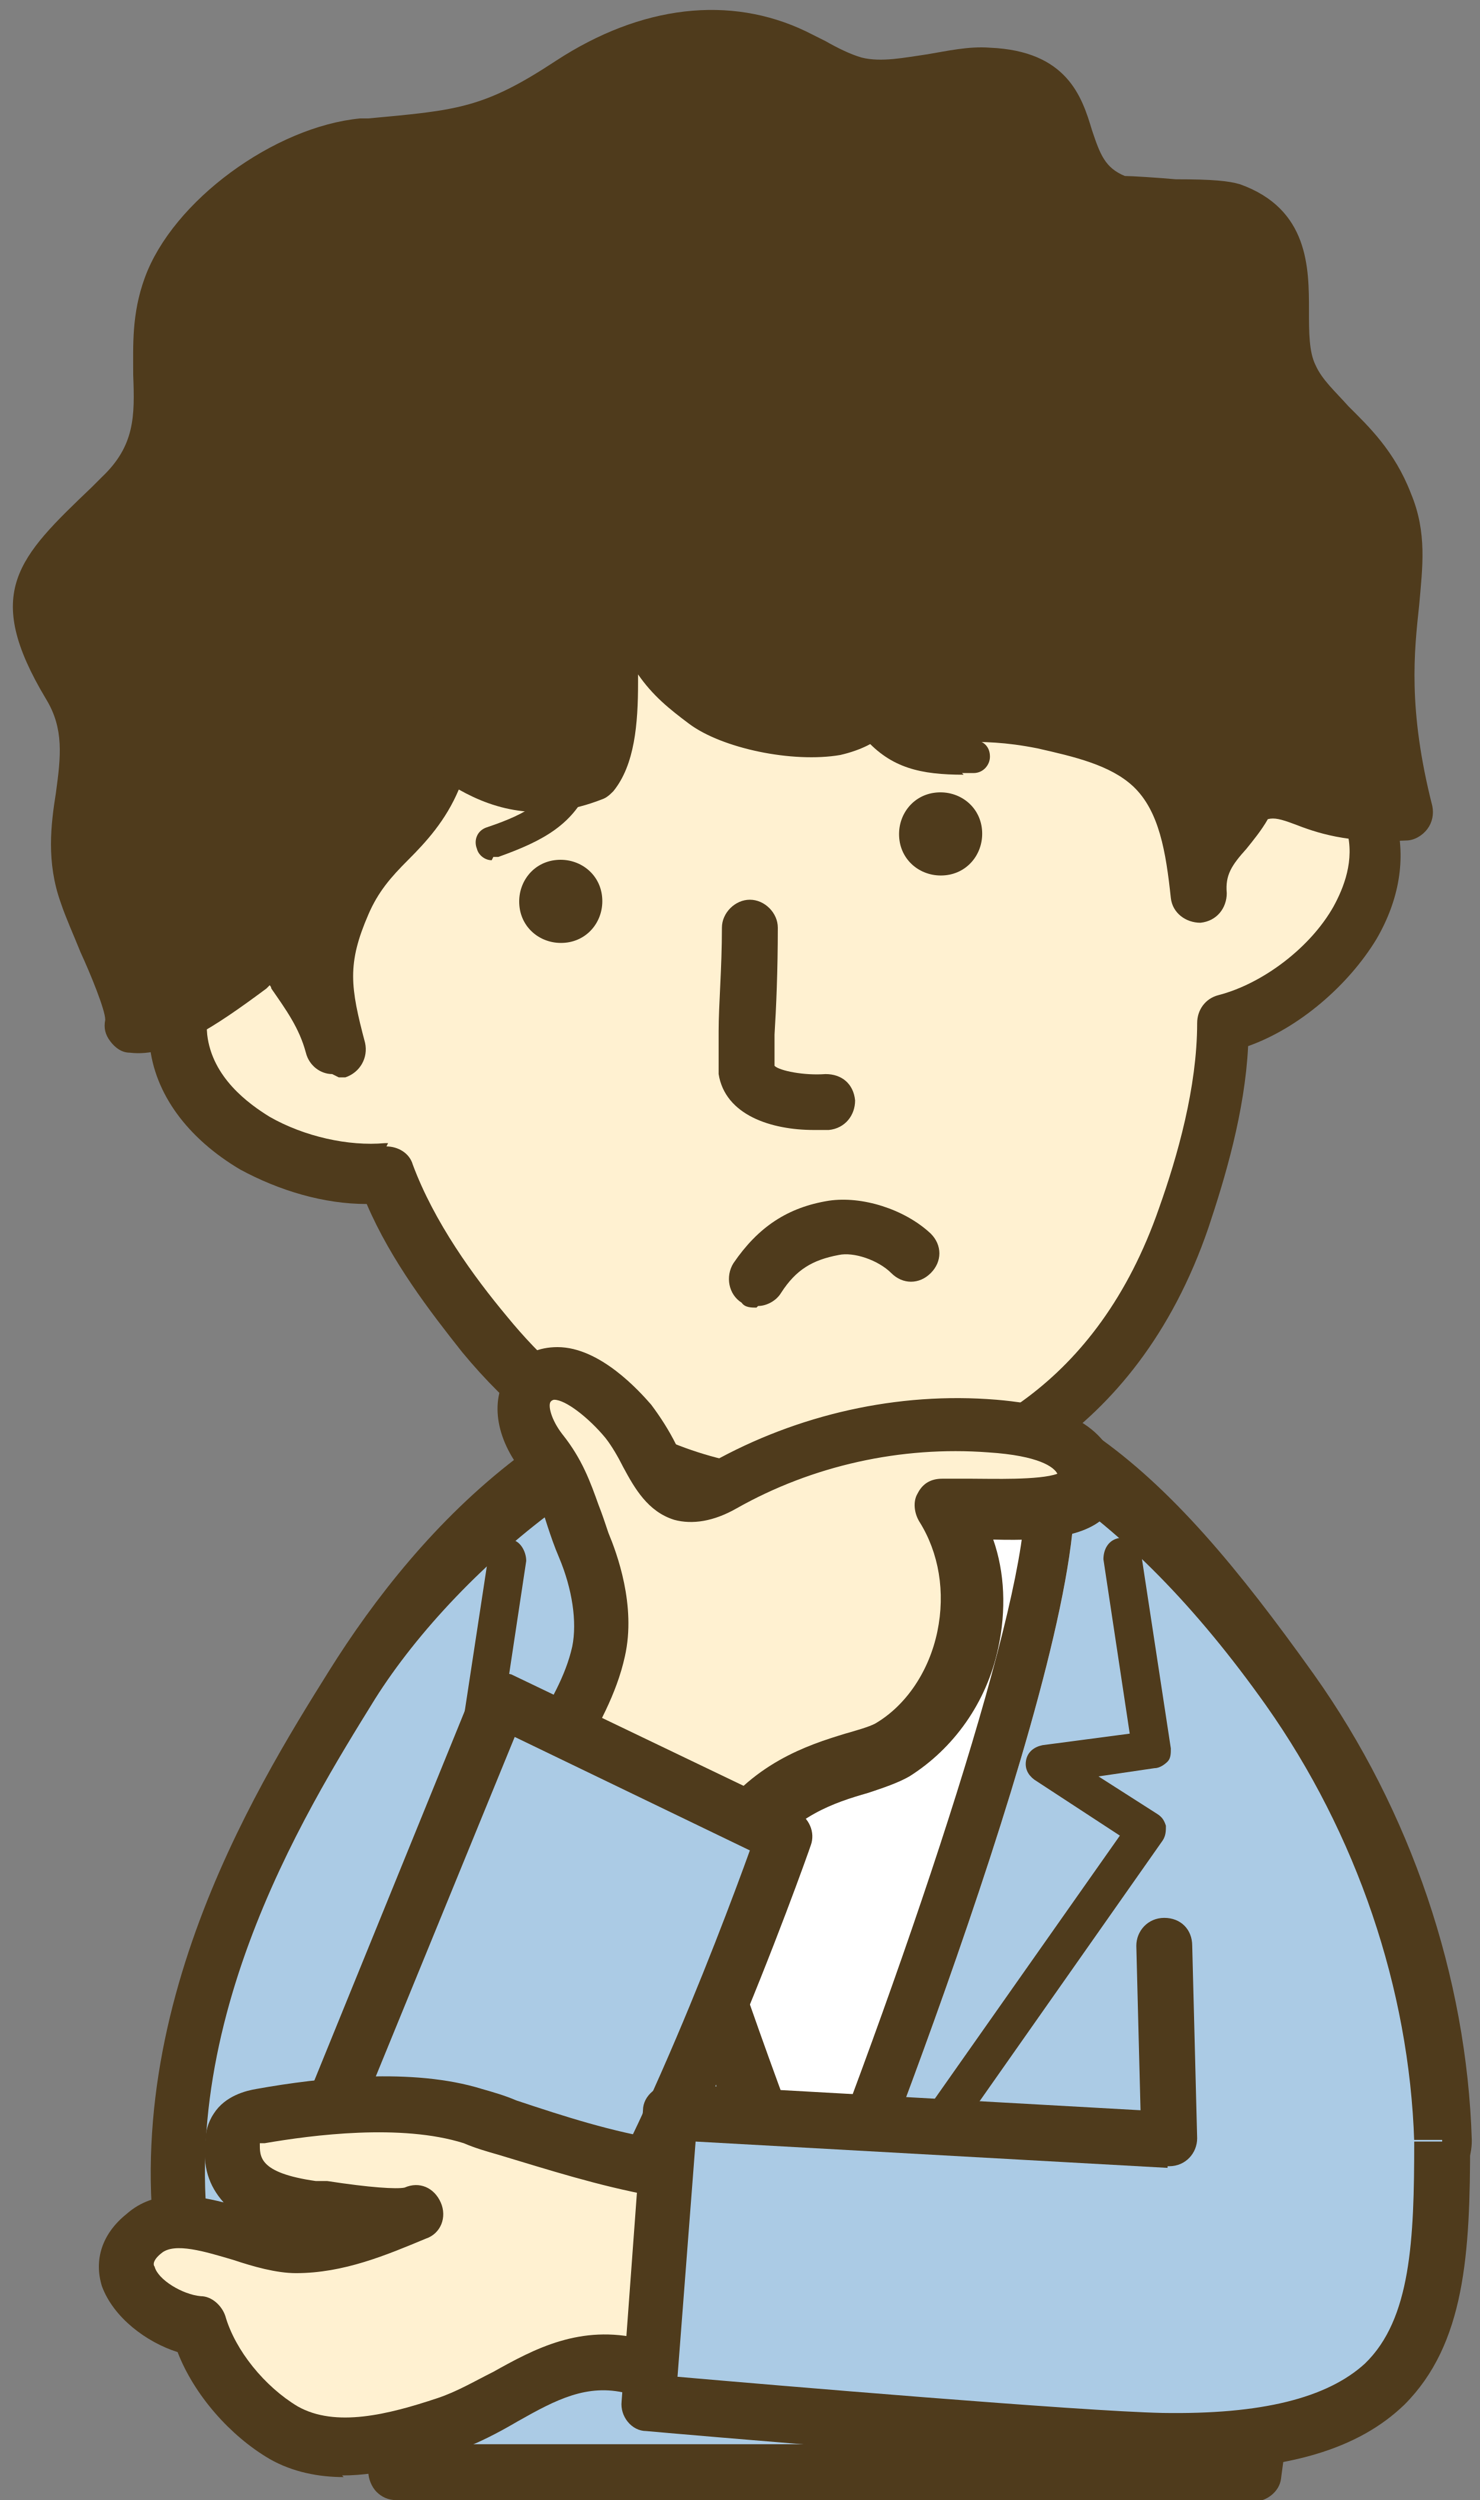
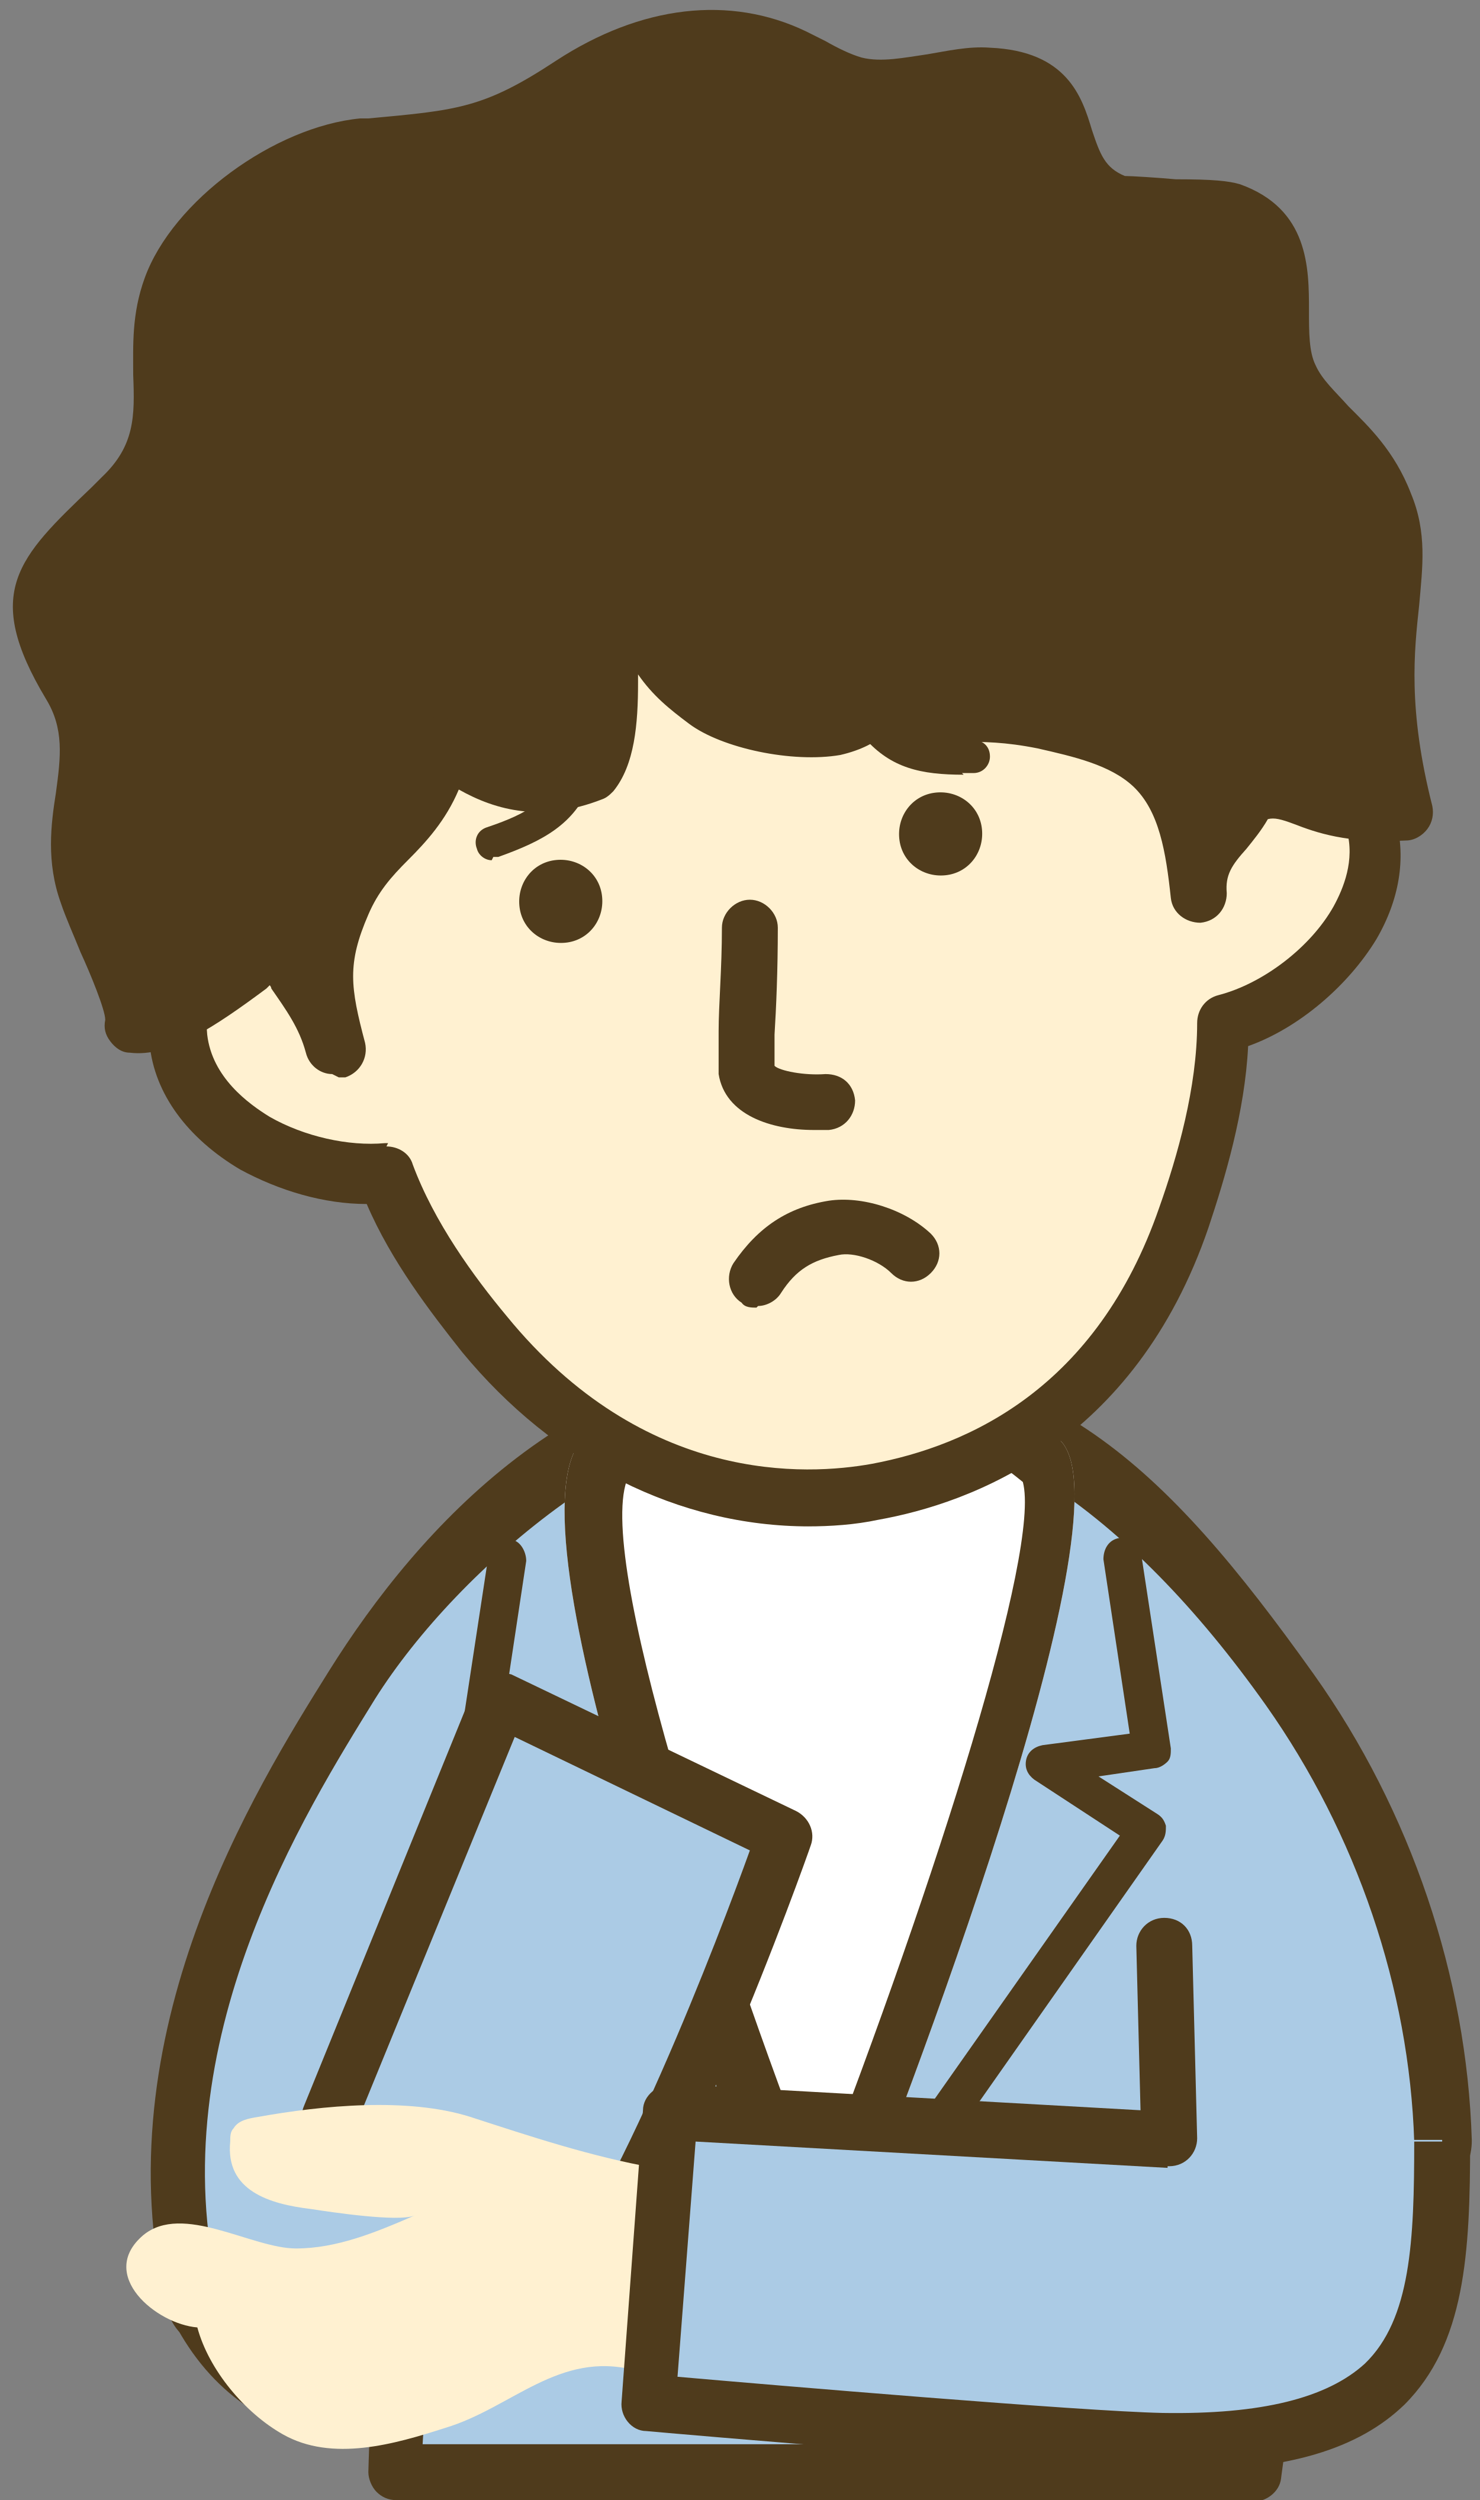
<svg xmlns="http://www.w3.org/2000/svg" id="_レイヤー_1" data-name="レイヤー_1" version="1.1" viewBox="0 0 90 152">
  <rect x="0" y="0" width="90" height="152" fill="#808080" stroke="none" />
  <defs>
    <style>
      .st0 {
        fill: #abcbe5;
      }

      .st1 {
        fill: #fff;
      }

      .st2 {
        fill: #fff1d1;
      }

      .st3 {
        fill: #4f3b1c;
      }
    </style>
  </defs>
  <g>
    <path class="st0" d="M76.1,150.3H24.1s.2-5.1.3-8.3c-3.2-2-11.8,1.2-12.7-2.3-3.7-15.3,4.7-29.3,9.7-37.3,6.5-10.3,15.8-18.5,27.9-18.5s21.9,8.7,29.1,18.8c5.7,8,9,17.7,9.3,27.4.1,3-7.8,8.1-11.3,9.6.6,5.7-.3,10.6-.3,10.6Z" />
    <path class="st3" d="M76.1,152H24.1c-.5,0-.9-.2-1.2-.5-.3-.3-.5-.8-.5-1.2,0,0,.1-3.9.3-7.1-1.2-.2-2.9-.2-4.4,0-3.5.2-7.4.3-8.2-3-3.9-16.5,5.4-31.4,9.9-38.6,5.5-8.8,15.1-19.3,29.4-19.3s21.3,6.6,30.5,19.5c5.9,8.3,9.3,18.4,9.6,28.3.1,4.2-7.9,9-11.2,10.7.4,5.3-.4,9.7-.4,9.9-.1.8-.9,1.4-1.7,1.4ZM25.8,148.6h48.8c.2-1.8.5-5.1.1-8.7,0-.7.3-1.4,1-1.7,4.5-1.9,10.4-6.5,10.3-8-.3-9.3-3.5-18.7-9-26.5-8.5-12-17.8-18.1-27.7-18.1s-21.4,9.6-26.5,17.7c-4.2,6.8-13.1,20.9-9.5,36,.1.6,3.5.4,4.7.4,2.6-.1,5.3-.3,7.2.9.5.3.8.9.8,1.5,0,2-.2,4.7-.3,6.5Z" />
  </g>
  <path class="st1" d="M49.5,139.3c-.7,0-1.3-.4-1.6-1.1-2.8-7-16.5-42.1-13-49.9.1-.3.3-.6.5-.9.1-.2.3-.4.5-.6,4.3-2.7,15.8-10,28.6.8.2.2.3.4.4.6,3.1,6.6-11,42.8-13.9,49.9-.3.6-.9,1.1-1.6,1.1Z" />
  <path class="st3" d="M49.5,139.3c-.7,0-1.3-.4-1.6-1.1-2.8-7-16.5-42.1-13-49.9.1-.3.3-.6.5-.9.1-.2.3-.4.5-.6,4.3-2.7,15.8-10,28.6.8.2.2.3.4.4.6,3.1,6.6-11,42.8-13.9,49.9-.3.6-.9,1.1-1.6,1.1ZM38.2,89.6c0,0,0,.1,0,.2-2.1,4.6,5.4,27.4,11.5,43.2,7.3-18.9,13.6-38.8,12.5-42.9-9.3-7.6-17.2-4.6-23.9-.4Z" />
  <path class="st3" d="M47.7,138.7c-.4,0-.7-.2-.9-.5l-18.4-26.2c-.2-.3-.2-.6-.2-.9,0-.3.2-.6.5-.7l3.6-2.3-3.4-.5c-.3,0-.6-.2-.8-.4-.2-.2-.3-.5-.2-.8l1.8-11.8c0-.6.7-1.1,1.3-1,.6,0,1,.7,1,1.3l-1.6,10.6,5.3.7c.5,0,.8.4,1,.9.1.5,0,.9-.5,1.2l-5.2,3.4,17.8,25.3c.4.5.2,1.2-.3,1.6-.2.1-.4.2-.7.2Z" />
  <path class="st3" d="M51.3,138.7c-.2,0-.5,0-.7-.2-.5-.4-.6-1.1-.3-1.6l17.8-25.3-5.2-3.4c-.4-.3-.6-.7-.5-1.2.1-.5.5-.8,1-.9l5.3-.7-1.6-10.6c0-.6.3-1.2,1-1.3.6,0,1.2.3,1.3,1l1.8,11.8c0,.3,0,.6-.2.8-.2.2-.5.4-.8.4l-3.4.5,3.6,2.3c.3.2.4.4.5.7,0,.3,0,.6-.2.9l-18.4,26.2c-.2.3-.6.5-.9.5Z" />
  <g>
    <g>
      <path class="st2" d="M83.4,50.3c-1.6-5.9-7-5.6-10.2-5-4.6-19.9-11.6-34.9-33.7-30.9-22.1,4-23.4,20.5-20.9,40.7-3.2.5-8.4,2.2-7.8,8.2.5,5.4,7.6,8.6,12.6,8.1,1.3,3.8,3.9,7.2,5.9,9.7,7.3,8.9,16.6,10.9,23.8,9.6,7.2-1.3,15.1-5.8,18.8-16.7,1.1-3.2,2.4-7.5,2.3-11.7,4.8-1.3,10.4-6.7,9-12Z" />
      <path class="st3" d="M49.2,92.8c-7.9,0-15.5-3.8-21.1-10.6-1.9-2.4-4.3-5.5-5.8-9-2.6,0-5.3-.8-7.7-2.1-3.2-1.9-5.2-4.6-5.5-7.6-.5-5,2.2-8.4,7.6-9.7-2.1-17.8-1.8-36.7,22.4-41.1,23.1-4.2,30.8,12.1,35.3,30.7,5.5-.6,9.2,1.7,10.5,6.5h0c.6,2.3.2,4.8-1.2,7.2-1.7,2.8-4.7,5.4-7.8,6.5-.2,4-1.4,8-2.4,11-4.5,13.2-14.5,16.8-20.1,17.8-1.4.3-2.9.4-4.3.4ZM23.5,69.7c.7,0,1.4.4,1.6,1.1,1.3,3.5,3.7,6.8,5.7,9.2,8.4,10.3,18.3,9.7,22.2,9,5.9-1.1,13.7-4.6,17.5-15.6,1.1-3.1,2.3-7.3,2.3-11.2,0-.8.5-1.5,1.3-1.7,2.7-.7,5.6-2.9,7-5.4.6-1.1,1.3-2.8.8-4.6-.3-1.3-1.4-5.1-8.2-3.8-.9.2-1.8-.4-2-1.3-4.9-20.9-11.9-33.2-31.8-29.6-19.9,3.6-22.2,17.5-19.5,38.8.1.9-.5,1.7-1.4,1.9-6.9,1.1-6.5,5.1-6.4,6.4.3,2.6,2.5,4.2,3.8,5,2.1,1.2,4.8,1.8,7,1.6,0,0,.1,0,.2,0Z" />
    </g>
    <path class="st3" d="M49.5,68.7c-2.6,0-5.4-.9-5.8-3.4,0-.4,0-1,0-2.6,0-1.6.2-3.8.2-6.3,0-.9.8-1.7,1.7-1.7.9,0,1.7.8,1.7,1.7,0,2.6-.1,4.9-.2,6.5,0,.8,0,1.6,0,1.9.3.3,1.8.6,3.1.5,1,0,1.7.6,1.8,1.6,0,.9-.6,1.7-1.6,1.8-.3,0-.6,0-.9,0Z" />
    <g>
      <path class="st3" d="M83.8,30.4c-1.5-3.9-4.5-4.9-5.7-7.6-1.6-3.3,1.2-8.4-3.7-10.1-.9-.3-6.1-.2-6.9-.5-4.6-1.9-1.4-7.5-7.6-7.7-2.8,0-5.5,1.3-8.2.6-1.3-.3-2.5-1.1-3.7-1.7-4.6-2.2-9.5-.9-13.5,1.7-4.9,3.2-6.8,3.3-12.7,3.8-4.4.4-10.1,4.3-11.6,8.6-1.7,4.6,1.3,8.6-2.9,12.7-4.9,4.6-6.5,5.8-3.1,11.3,2.6,4.4-.5,8.1,1.1,12.8.9,2.7,3,6.4,2.8,8,2.6.3,7-3.7,8.8-4.8,1.3,2.1,2.8,3.6,3.5,6-1-3.7-1.3-5.4.2-8.9,1.7-3.8,5.1-4.6,6.1-9.6,2.7,1.9,5.3,3.1,9,1.6,2-2.4,0-10.3,2.7-10.4.9,3.5,2.3,4.6,4.3,6.2,1.5,1.2,5.3,2,7.8,1.5,1.2-.2,2.1-.7,2.3-1.6,4.5,1.4,5.7.2,10.3,1.2,2.4.5,5,1,6.7,2.7,2,2,2.5,5,2.8,7.9-.1-2.9,2.1-3.7,3-5.9,2.9-1.3,3.3,1.4,9.5,1-2.8-11,.7-14.2-1.2-18.9Z" />
      <path class="st3" d="M20.2,65.3c-.7,0-1.4-.5-1.6-1.3,0,0,0,0,0,0-.4-1.5-1.2-2.6-2.1-3.9,0,0,0-.1-.1-.2,0,0-.1.1-.2.2-3.1,2.3-5.9,4.2-8.3,3.9-.5,0-.9-.3-1.2-.7-.3-.4-.4-.8-.3-1.3,0-.6-.9-2.8-1.5-4.1-.4-1-.9-2.1-1.2-3-.9-2.5-.6-4.8-.3-6.7.3-2.2.5-3.9-.6-5.7-3.9-6.5-1.7-8.6,2.8-12.9l.6-.6c2-1.9,2-3.7,1.9-6.2,0-1.8-.1-3.7.7-5.9,1.7-4.7,7.9-9.2,13.1-9.7h.5c5.4-.5,7-.6,11.4-3.5,5.2-3.4,10.6-4,15.2-1.8.4.2.8.4,1.2.6.7.4,1.5.8,2.2,1,1.2.3,2.6,0,4-.2,1.2-.2,2.5-.5,3.8-.4,4.7.2,5.6,3,6.2,5,.5,1.5.8,2.3,2,2.8.4,0,2,.1,3.1.2,2.3,0,3.2.1,3.9.3,4.2,1.5,4.2,5.1,4.2,7.7,0,1.3,0,2.5.4,3.3.4.9,1.2,1.6,2,2.5,1.2,1.2,2.8,2.7,3.8,5.3,1,2.4.7,4.5.5,6.8-.3,2.8-.7,6.3.8,12.2.1.5,0,1-.3,1.4-.3.4-.8.7-1.3.7-3.6.2-5.5-.5-6.8-1-.8-.3-1.2-.4-1.6-.3-.4.7-.9,1.3-1.3,1.8-.9,1-1.3,1.6-1.2,2.7,0,.9-.6,1.7-1.6,1.8-.9,0-1.7-.6-1.8-1.5-.3-2.8-.7-5.3-2.3-6.8-1.4-1.3-3.6-1.8-5.8-2.3-2-.4-3.3-.4-4.6-.4-1.3,0-2.7,0-4.7-.5-.5.5-1.4,1-2.7,1.3-2.9.5-7.2-.4-9.2-1.9-1.2-.9-2.2-1.7-3.1-3,0,.2,0,.3,0,.5,0,2.5-.2,5-1.5,6.6-.2.2-.4.4-.7.5-3.6,1.4-6.4.7-8.7-.6-.8,1.9-2,3.2-3.1,4.3-1,1-1.8,1.9-2.4,3.3-1.3,3-1.1,4.4-.2,7.8h0c.2.9-.3,1.8-1.2,2.1-.1,0-.3,0-.4,0ZM43,4c-2.9,0-5.6,1.3-7.6,2.6-5.1,3.4-7.4,3.5-13,4h-.5c-3.9.4-8.9,4-10.2,7.5-.6,1.5-.5,3-.4,4.6,0,2.7.2,5.8-2.9,8.8l-.6.6c-4.4,4.2-4.7,4.5-2.2,8.7,1.7,2.9,1.4,5.6,1.1,7.9-.2,1.8-.4,3.4.2,5.2.3.8.7,1.8,1.1,2.8.6,1.4,1.2,2.6,1.5,3.8,1.5-.6,3.5-2.2,4.7-3,.7-.5,1.3-1,1.8-1.3.7-.5,1.7-.3,2.2.3.2-.8.5-1.6.9-2.4.8-1.9,2-3.1,3.1-4.3,1.3-1.4,2.4-2.6,2.9-4.9.1-.6.5-1,1-1.2.5-.2,1.1-.1,1.6.2,2.5,1.7,4.3,2.5,6.9,1.6.4-.9.5-2.8.5-4.2.1-2.8.2-6.3,3.2-6.5.8,0,1.6.5,1.7,1.3.7,2.9,1.8,3.7,3.7,5.2,1.1.8,4.4,1.6,6.5,1.2.7-.1.9-.3.9-.3.1-.5.4-.8.8-1.1.4-.2.9-.3,1.3-.1,2.2.7,3.5.7,5,.7,1.3,0,2.9,0,5.2.5,2.6.5,5.5,1.1,7.6,3.2,1.1,1.1,1.8,2.3,2.3,3.7.3-.4.6-.8.8-1.2.2-.4.5-.7.8-.9,2-.9,3.4-.4,4.7,0,.9.3,1.8.7,3.4.8-1.1-5.3-.7-8.8-.4-11.4.2-2.1.4-3.6-.2-5.2h0c-.7-1.9-1.8-2.9-3-4.1-1-1-2-2-2.7-3.4-.7-1.5-.7-3.2-.7-4.8,0-2.8-.2-3.9-2-4.5-.3,0-1.8-.1-2.8-.1-2.5,0-3.5-.1-4.2-.4-2.8-1.1-3.5-3.4-4-5-.6-1.8-.8-2.5-3.1-2.6-1,0-2,.2-3.1.4-1.7.3-3.6.7-5.5.2-1.1-.3-2-.8-2.9-1.3-.4-.2-.7-.4-1.1-.6-1.4-.7-2.9-1-4.2-1Z" />
    </g>
    <path class="st3" d="M36.6,54.4c.2,1.4-.7,2.7-2.1,2.9-1.4.2-2.7-.7-2.9-2.1-.2-1.4.7-2.7,2.1-2.9,1.4-.2,2.7.7,2.9,2.1Z" />
    <path class="st3" d="M59.7,50.3c.2,1.4-.7,2.7-2.1,2.9-1.4.2-2.7-.7-2.9-2.1-.2-1.4.7-2.7,2.1-2.9,1.4-.2,2.7.7,2.9,2.1Z" />
    <path class="st3" d="M46,79.5c-.3,0-.7,0-.9-.3-.8-.5-1-1.6-.5-2.4,1.5-2.2,3.3-3.4,5.8-3.8,2-.3,4.6.5,6.2,2,.7.7.7,1.7,0,2.4-.7.7-1.7.7-2.4,0-.8-.8-2.3-1.3-3.2-1.1-1.6.3-2.6.9-3.5,2.3-.3.5-.9.8-1.4.8Z" />
    <path class="st3" d="M29.9,52.3c-.4,0-.8-.3-.9-.7-.2-.5,0-1.1.6-1.3,2.7-.9,3.7-1.7,4.4-3.3.2-.5.8-.8,1.3-.6.5.2.8.8.6,1.3-1,2.4-2.8,3.4-5.6,4.4-.1,0-.2,0-.3,0Z" />
    <path class="st3" d="M58.6,47.1c-2.6,0-4.4-.4-6-2.2-.4-.4-.3-1,0-1.4.4-.4,1-.3,1.4,0,1.1,1.2,2.4,1.6,5.2,1.5.6,0,1,.4,1,1,0,.5-.4,1-1,1-.2,0-.5,0-.7,0Z" />
  </g>
  <g>
-     <path class="st2" d="M44.6,111.9c3-4.5,7.5-4.5,9.4-5.6,4.8-2.9,6.4-10,3.2-14.6,2.5,0,10.5.9,8.3-2.8-1-1.7-3.8-2.1-5.5-2.2-5.6-.5-11.4.8-16.3,3.6-3.8,2.1-3.9-1.5-5.8-3.9-1.2-1.4-4.2-4.2-6-2.1-1,1.1-.3,2.9.7,4.1,1.5,1.9,1.7,3.5,2.6,5.6.8,1.9,1.3,4.4.9,6.4s-1.5,3.9-2.6,5.7" />
-     <path class="st3" d="M44.6,113.6c-.3,0-.7,0-.9-.3-.8-.5-1-1.6-.5-2.4,2.5-3.7,5.9-4.8,8.2-5.5.7-.2,1.4-.4,1.8-.6,1.9-1.1,3.3-3.2,3.8-5.6.5-2.4.1-4.8-1.1-6.7-.3-.5-.4-1.2-.1-1.7.3-.6.8-.9,1.5-.9.5,0,1.1,0,1.8,0,1.2,0,4.1.1,5.2-.3,0,0,0,0,0,0-.2-.4-1.1-1.1-4.2-1.3-5.3-.4-10.7.8-15.3,3.4-1.4.8-2.7,1-3.8.7-1.6-.5-2.4-1.9-3.1-3.2-.3-.6-.7-1.3-1.1-1.8-1-1.2-2.4-2.3-3.1-2.3,0,0-.1,0-.2.1-.2.2,0,1.1.7,2,1.2,1.5,1.7,2.9,2.2,4.3.2.5.4,1.1.6,1.7.5,1.2,1.7,4.4,1,7.5-.5,2.3-1.7,4.4-2.8,6.3-.5.8-1.6,1-2.3.5-.8-.5-1-1.6-.5-2.3,1-1.6,2-3.3,2.4-5.1.3-1.5,0-3.5-.8-5.4-.3-.7-.5-1.3-.7-1.9-.4-1.3-.8-2.3-1.6-3.4-1.7-2.2-1.9-4.6-.6-6.2.7-.9,1.7-1.3,2.8-1.3h0c2.6,0,5,2.7,5.7,3.5.6.8,1.1,1.6,1.5,2.4.3.5.8,1.5,1,1.5,0,0,.5,0,1.2-.4,5.2-2.9,11.3-4.3,17.3-3.8,2.3.2,5.5.7,6.9,3.1.9,1.6.6,2.7.2,3.4-1.1,1.8-3.8,2.1-7.3,2,.7,2,.8,4.3.3,6.6-.7,3.3-2.7,6.1-5.4,7.8-.7.4-1.6.7-2.5,1-2.1.6-4.5,1.4-6.4,4.1-.3.5-.9.8-1.4.8Z" />
-   </g>
+     </g>
  <g>
    <path class="st0" d="M20.1,128.7l10.3-25.3,17.3,8.3s-8,22.7-14,29.3-17.3,8.7-22-1.3" />
    <path class="st3" d="M22,148.3c-.7,0-1.3,0-2-.1-4.3-.6-7.8-3.4-9.8-7.8-.4-.9,0-1.9.8-2.3.8-.4,1.9,0,2.3.8,1.6,3.3,4.1,5.4,7.2,5.8,4,.6,8.7-1.3,12-4.9,4.9-5.4,11.3-22.3,13.1-27.3l-14.3-6.9-9.7,23.7c-.4.9-1.3,1.3-2.2.9-.9-.4-1.3-1.3-.9-2.2l10.3-25.3c.2-.4.5-.8,1-.9.4-.2.9-.1,1.3,0l17.3,8.3c.8.4,1.2,1.3.9,2.1-.3.9-8.2,23.1-14.3,29.9-3.5,3.9-8.4,6.1-13,6.1Z" />
  </g>
  <g>
    <path class="st2" d="M38.6,144.1c-4.6-1.2-7.5,2.3-11.5,3.5-3.1,1-6.9,2.1-9.9.4-2.3-1.3-4.5-3.9-5.2-6.5-2.5-.2-6.1-3.2-3.3-5.6,2.4-2,6.6.8,9.3.8,2.5,0,4.9-1,7.2-2-1,.4-5-.2-6.3-.4-2.5-.3-5.2-1.1-4.9-4.1,0-.3,0-.6.2-.8.3-.5.9-.6,1.5-.7,3.9-.7,9.1-1.2,12.9,0,3.7,1.2,7.3,2.4,11.2,3.1" />
-     <path class="st3" d="M20.9,150.6c-1.5,0-3.1-.3-4.5-1.1-2.4-1.4-4.6-3.9-5.6-6.5-1.9-.6-3.9-2.1-4.6-4-.5-1.6,0-3.2,1.5-4.4,1.7-1.5,3.9-1.2,5.9-.7-.9-1-1.3-2.2-1.1-3.8,0-.4.1-1,.5-1.6.7-1.1,2-1.4,2.6-1.5,3.9-.7,9.5-1.3,13.7,0,.7.2,1.4.4,2.1.7,3,1,5.8,1.9,8.9,2.4.9.2,1.5,1,1.4,2-.2.9-1,1.6-2,1.4-3.3-.6-6.4-1.6-9.4-2.5-.7-.2-1.4-.4-2.1-.7-3.8-1.2-9.2-.5-12.1,0-.1,0-.3,0-.3,0,0,.8-.1,1.8,3.4,2.3.2,0,.4,0,.7,0,2.6.4,4.2.5,4.7.4.9-.4,1.8,0,2.2.9.4.9,0,1.9-.9,2.2-2.4,1-5,2.1-7.9,2.1-1.2,0-2.6-.4-3.8-.8-1.7-.5-3.6-1.1-4.4-.4-.5.4-.5.7-.4.8.2.8,1.7,1.7,2.8,1.8.7,0,1.3.6,1.5,1.2.6,2.1,2.4,4.3,4.4,5.5,2.3,1.3,5.5.5,8.5-.5,1.2-.4,2.2-1,3.4-1.6,2.5-1.4,5.3-2.9,9-2,.9.2,1.5,1.2,1.2,2.1-.2.9-1.2,1.5-2.1,1.2-2.4-.6-4.3.4-6.6,1.7-1.2.7-2.5,1.4-4,1.9-1.7.6-4.2,1.4-6.7,1.4ZM15.8,130.2h0Z" />
  </g>
  <g>
    <path class="st0" d="M87.7,130.1c0,11-.7,18.6-17,18.3-6-.1-31.3-2.3-31.3-2.3l1.3-17.7,30.3,1.7" />
    <path class="st3" d="M71.9,150.1c-.4,0-.8,0-1.2,0-6-.1-30.4-2.2-31.4-2.3-.9,0-1.6-.9-1.5-1.8l1.3-17.7c0-.9.9-1.6,1.8-1.6l30.3,1.7-.2,3.4-28.7-1.6-1.1,14.3c5.7.5,24.6,2.1,29.5,2.2,6,.1,10-.9,12.3-3,2.8-2.7,3-7.5,3-13.5h3.4c0,6.8-.3,12.3-4,16-2.8,2.7-7.1,4-13.6,4Z" />
  </g>
  <g>
    <line class="st0" x1="71.1" y1="130" x2="70.7" y2="118.4" />
    <path class="st3" d="M71.1,131.7c-.9,0-1.7-.7-1.7-1.7l-.3-11.7c0-.9.7-1.7,1.7-1.7,1,0,1.7.7,1.7,1.7l.3,11.7c0,.9-.7,1.7-1.7,1.7,0,0,0,0,0,0Z" />
  </g>
</svg>